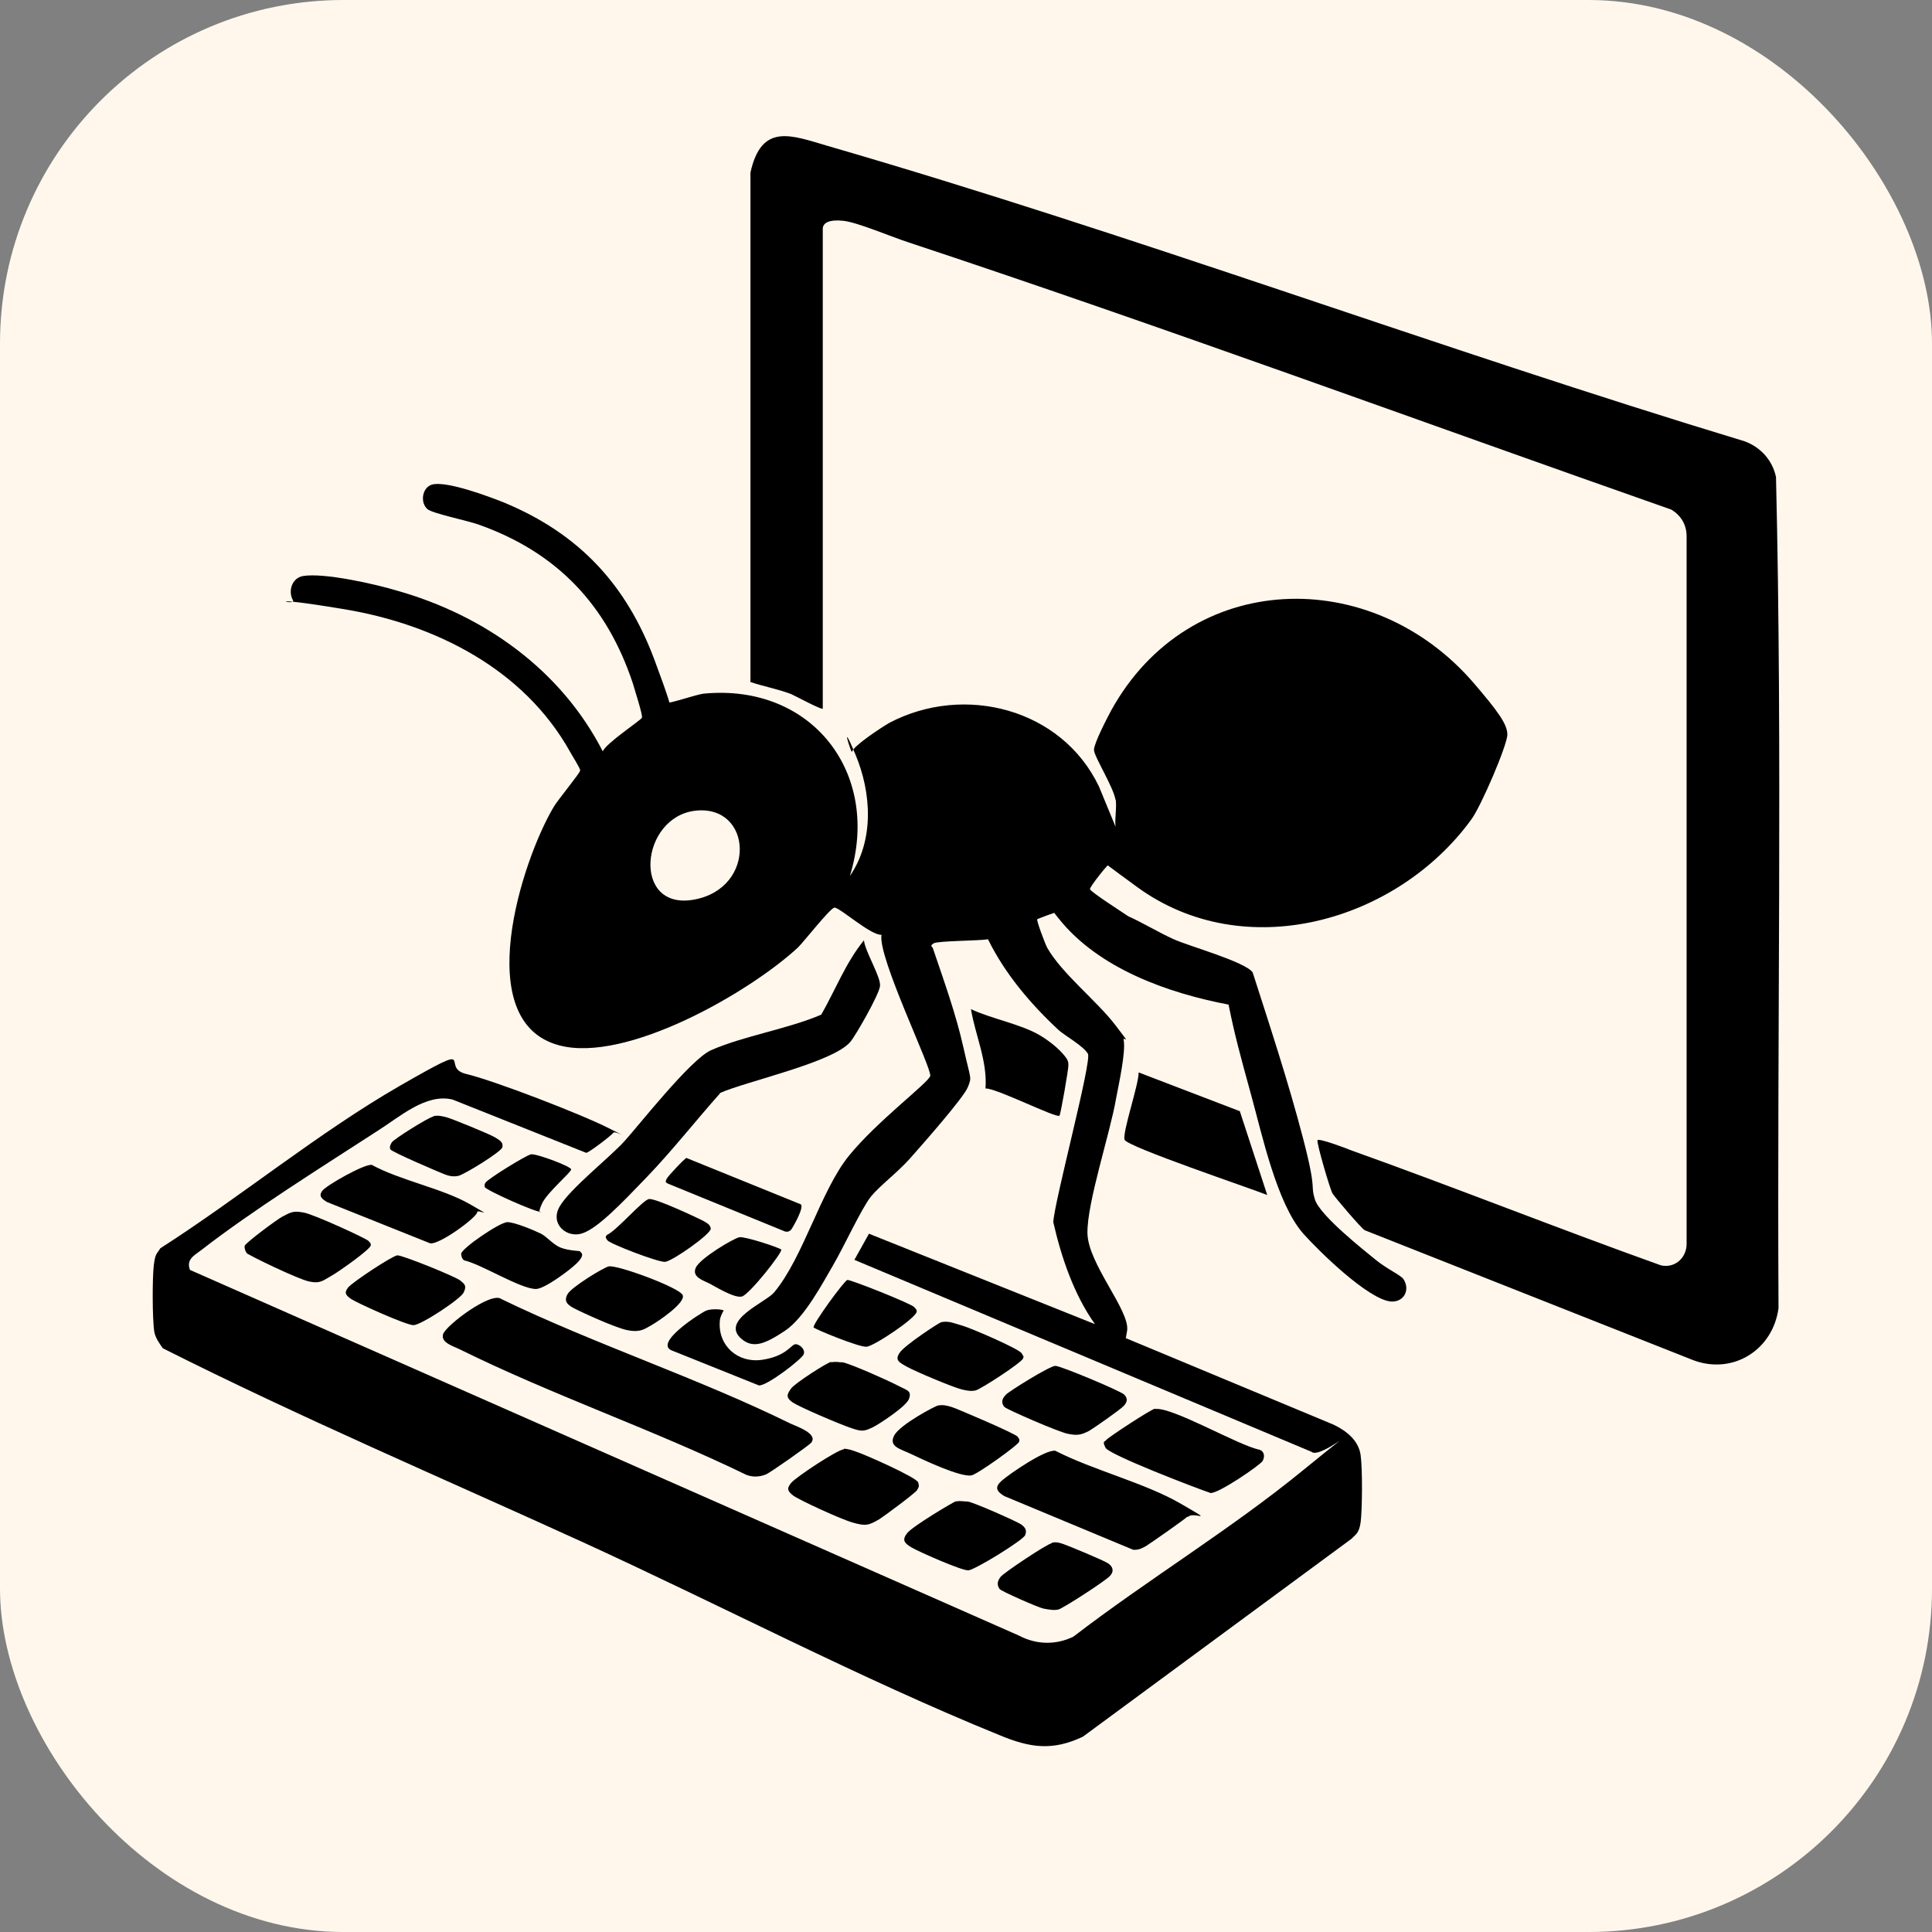
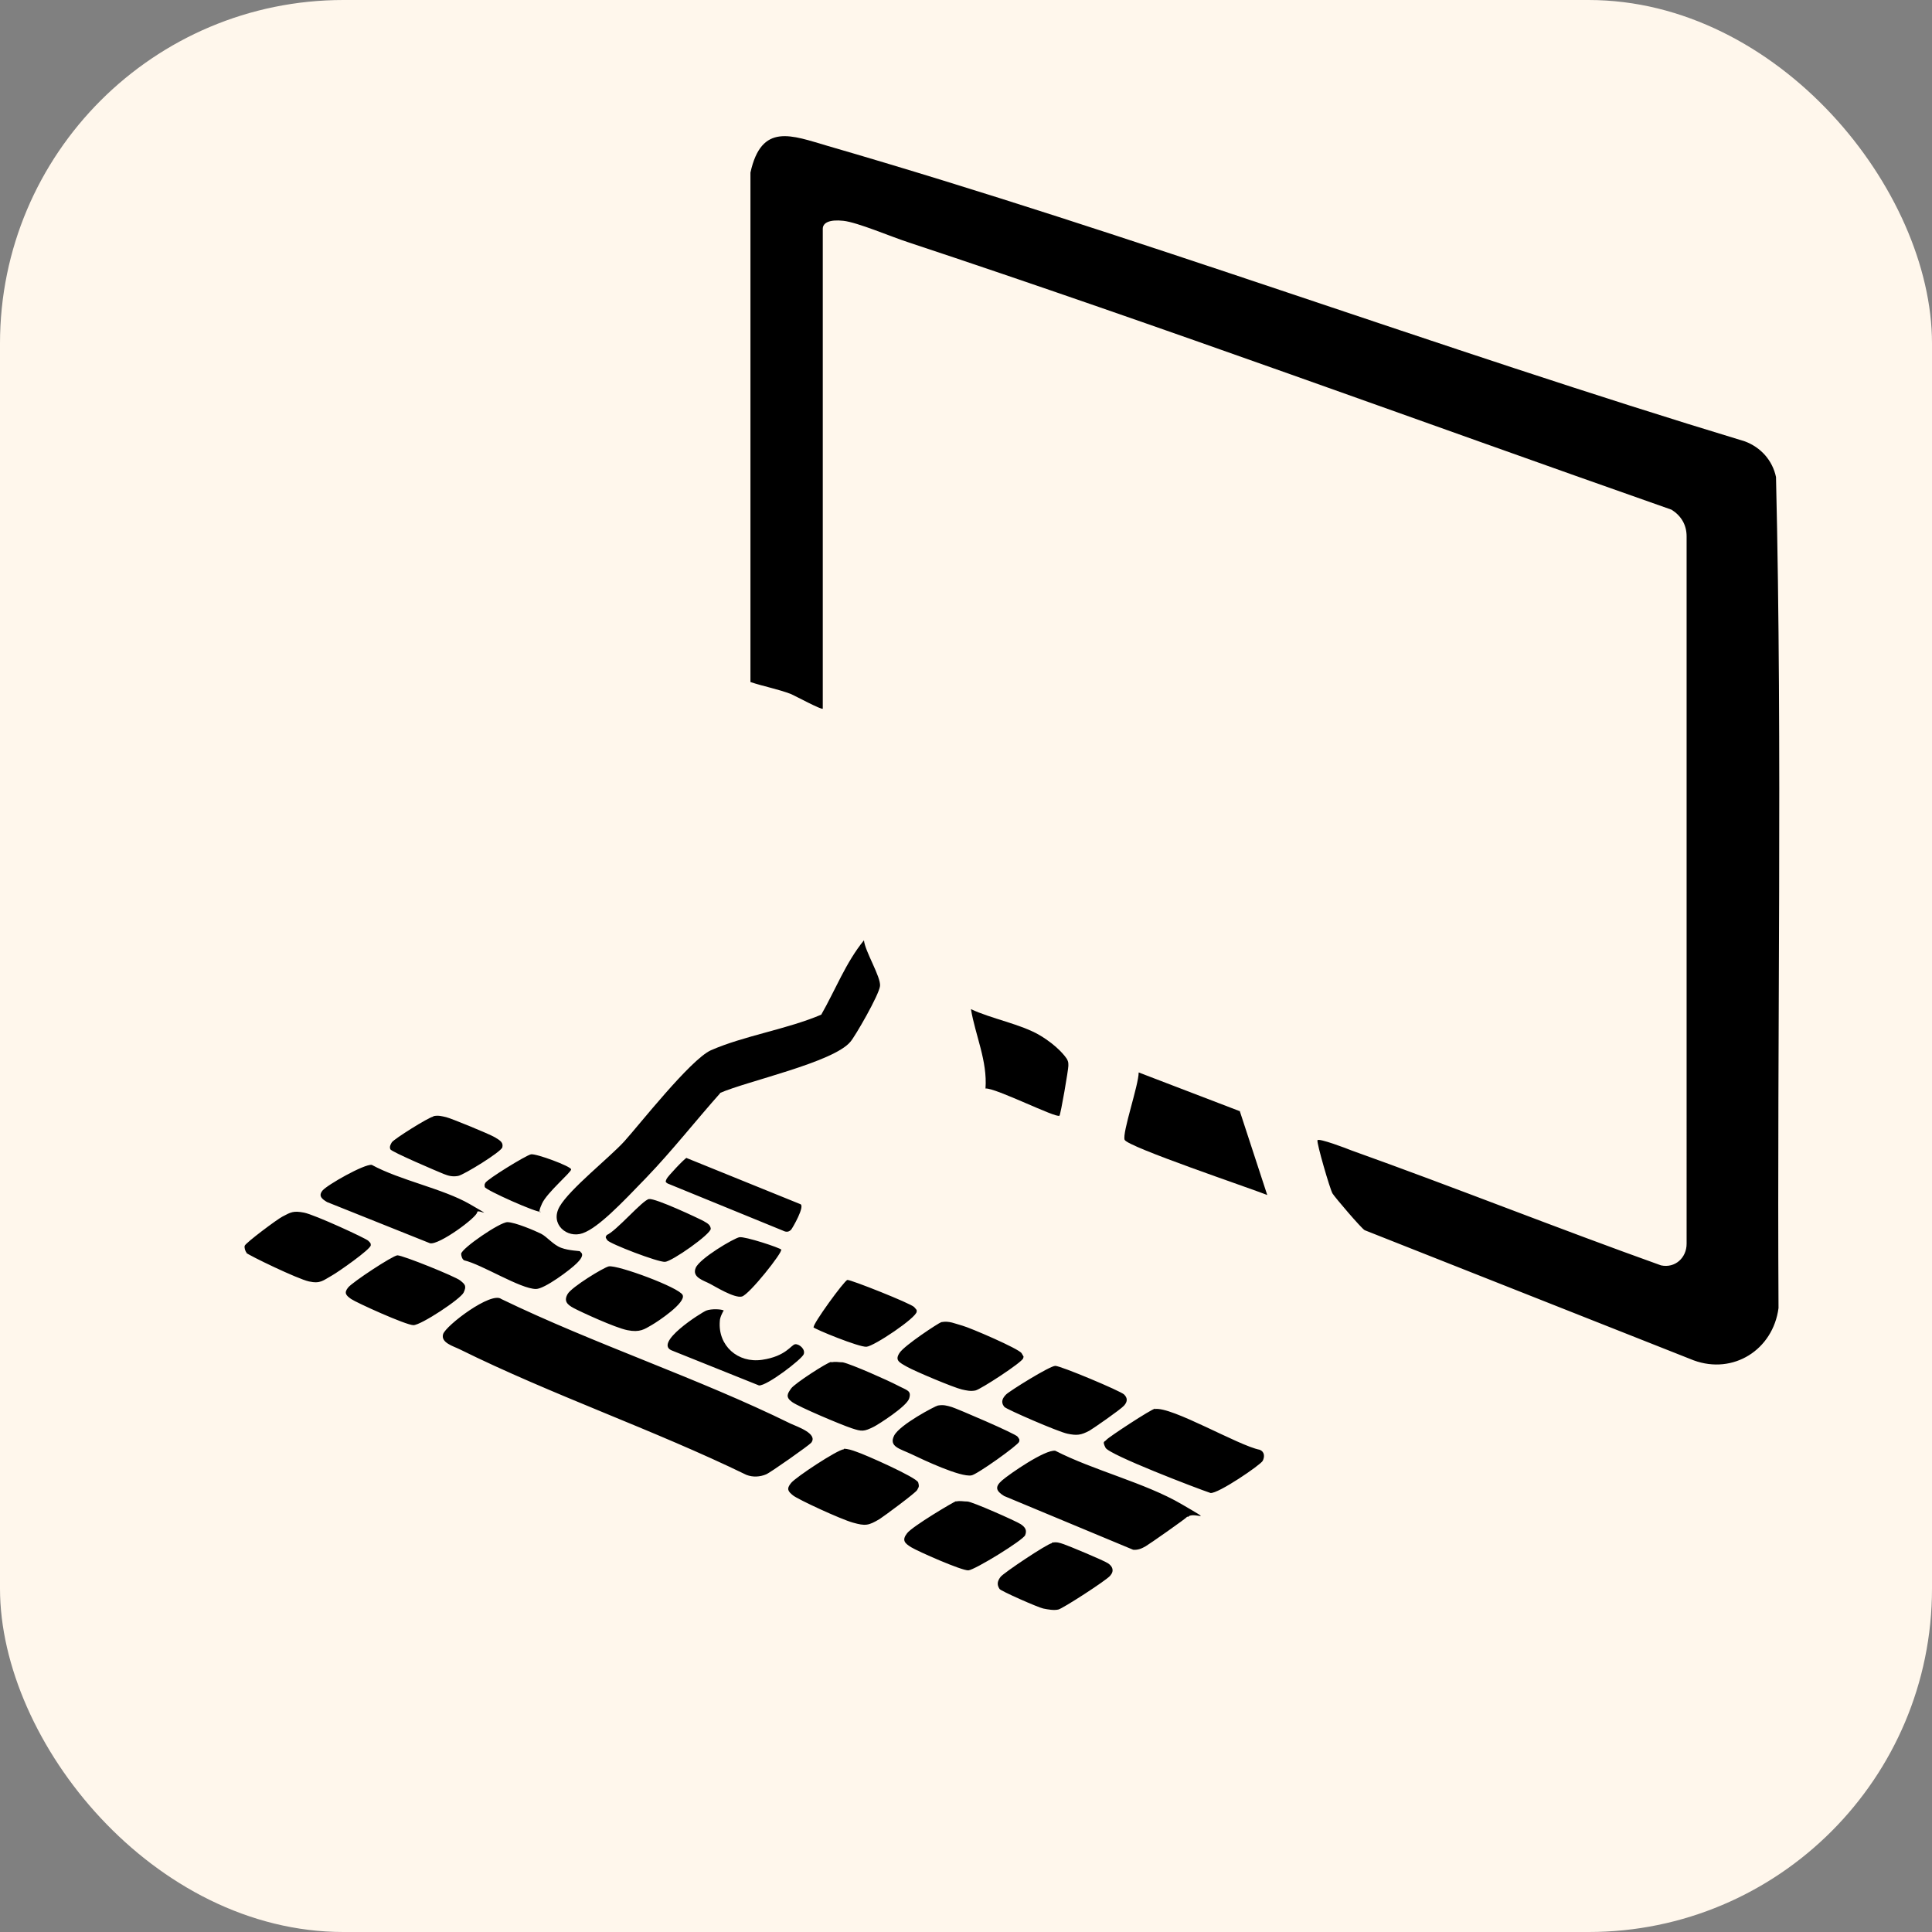
<svg xmlns="http://www.w3.org/2000/svg" width="2100" height="2100" fill="none" viewBox="0 0 2100 2100">
  <rect x="0" y="0" width="2100" height="2100" fill="#808080" stroke="none" />
  <rect width="2100" height="2100" fill="#FFF7EC" rx="373.32" />
  <path fill="#000" d="M894.314 770.292c-1.091 1.638-29.479-13.653-34.392-15.838-14.193-5.461-29.479-8.192-44.218-13.107V187.575c12.01-54.613 44.764-40.413 84.069-28.945 335.187 97.211 663.277 220.089 996.827 321.123 17.47 6.553 30.02 20.752 33.84 38.775 7.1 300.369 1.1 602.382 2.73 903.292-6 45.33-49.13 72.64-92.25 56.8l-357.57-141.45c-3.82-2.18-32.21-35.5-34.94-39.87-2.73-4.37-17.47-55.15-16.38-57.89 1.09-2.73 32.76 9.29 36.58 10.93 113 40.41 223.82 84.65 336.82 125.06 15.29 3.28 27.84-8.19 27.84-23.48V582.971c0-12.561-6-22.392-16.37-28.945-276.78-97.211-552.46-198.79-830.873-291.086-16.923-5.461-54.045-21.298-69.33-22.937-15.286-1.638-22.383 2.185-22.383 8.738v522.097-.546Zm-12.555 797.888c-2.184 2.73-44.765 32.77-49.132 34.41-6.551 2.73-14.194 3.28-21.29.54-100.993-49.15-211.266-86.83-311.713-136.53-6.551-3.27-20.744-7.1-18.015-16.38 2.73-9.29 52.407-46.97 63.325-38.23 101.539 49.15 213.45 85.74 314.442 135.44 7.097 3.28 30.025 10.92 22.383 20.75Zm408.881 80.28c-1.64 2.19-41.49 30.04-45.31 32.22-3.82 2.19-8.19 4.37-13.65 3.83l-140.29-58.44c-8.74-5.46-10.38-9.83-2.19-16.93 8.19-7.1 46.95-33.86 57.87-32.22 41.49 21.3 97.72 34.95 137.02 57.89 39.31 22.94 12.56 7.1 7.1 14.2l-.55-.55Zm-35.48-116.87c18.01-3.27 91.16 39.87 114.09 44.24 5.46 2.18 5.46 7.64 3.28 12.01-2.19 4.37-48.59 36.05-56.78 34.96-14.74-4.92-110.27-41.51-114.09-49.16-3.82-7.64-1.09-6 1.09-8.73 2.19-2.74 48.59-33.32 52.95-33.86l-.54.54Zm-904.568-237.56c4.913-6.01 45.31-28.95 53.499-27.86 31.116 16.93 76.972 25.67 106.451 42.6s8.189 4.92 8.189 8.74c0 5.46-41.489 36.04-51.315 33.86l-111.911-44.78c-5.459-3.28-9.826-6.56-4.913-12.56Zm566.65 280.71c4.368 0 9.281 1.63 13.648 3.27 8.735 2.73 65.509 27.86 67.146 33.32 1.638 5.46.001 5.46-1.091 8.19-1.092 2.73-36.576 28.94-40.943 31.67-12.01 7.1-15.286 7.65-28.933 3.83-13.648-3.83-59.504-25.13-64.963-29.49-5.459-4.37-7.643-7.1-2.184-13.66 5.459-6.55 50.224-36.04 57.32-36.59v-.54Zm102.088-46.97c6-1.09 9.82 0 15.28 1.64 5.46 1.64 69.33 28.94 71.52 32.22 2.18 3.28 2.18 2.73 1.63 5.46-1.09 3.82-46.4 36.04-51.86 36.59-12.01 2.19-52.4-16.93-64.96-22.94-12.556-6-25.112-8.19-19.107-20.2 6.005-12.02 44.767-32.22 47.497-32.77Zm-751.17-166.02c-1.638-1.64-2.73-5.46-2.184-7.65 1.092-3.28 35.484-28.94 40.943-31.67 9.281-4.92 12.01-6.56 23.474-4.37 11.464 2.18 67.147 27.85 69.876 30.58 2.73 2.73 2.73 2.73 2.73 4.91 0 4.37-36.03 29.5-42.035 32.77-9.826 5.46-12.556 9.29-25.112 6.56-12.555-2.73-65.508-28.4-68.238-31.13h.546Zm754.99 75.36c8.73-1.64 14.74 1.64 22.93 3.83 8.18 2.18 61.68 25.12 64.41 30.03 2.73 4.92 2.19 2.73 1.64 5.46-1.09 4.37-46.4 33.86-51.86 34.96-5.46 1.09-9.83 0-14.74-1.1-9.28-2.18-50.769-19.66-59.503-24.57-8.735-4.92-13.648-7.1-8.189-15.29 5.459-8.2 42.032-32.23 45.312-33.32Zm68.24 91.75c-3.82-4.91-1.64-9.28 2.18-13.11 3.82-3.82 47.49-31.12 53.5-31.12 6 0 70.97 27.3 74.79 31.12 3.82 3.83 3.82 7.65 0 12.02-3.82 4.37-33.85 25.12-37.67 27.31-9.28 4.91-13.65 5.46-24.02 3.27-10.37-2.18-65.51-26.21-68.24-28.94l-.54-.55Zm-52.41 103.22c4.91-1.09 7.64 0 12.56 0 4.91 0 52.95 21.3 57.86 24.58 4.91 3.27 7.1 6.55 4.91 12.01-2.18 5.46-54.59 37.68-61.68 38.23-7.1.54-55.139-20.75-62.236-25.12-7.097-4.37-10.372-7.65-4.367-15.29 6.005-7.65 50.223-33.86 53.503-34.96l-.55.55ZM903.595 1480.8c4.913-1.09 7.642 0 12.556 0 9.826 2.19 49.131 19.66 59.503 25.12 10.373 5.47 15.286 5.47 12.556 14.2-2.729 8.74-33.846 28.4-38.213 30.59-10.918 5.46-13.102 5.46-24.566 1.63-11.464-3.82-56.774-22.93-64.417-28.39-7.643-5.47-4.913-9.29-1.092-14.75 3.822-5.46 39.306-28.4 43.673-28.94v.54Zm-471.663-116.32c6.005 0 62.779 22.93 68.238 27.3 5.459 4.37 7.097 6.01 3.822 13.11-3.276 7.1-46.402 35.5-54.591 35.5s-62.233-24.58-67.693-28.4c-5.459-3.82-8.188-6.55-3.275-12.56 4.913-6.01 48.04-34.41 53.499-34.95Zm229.826 12.01c9.827-1.64 76.427 22.94 80.249 31.13 3.821 8.19-26.204 28.4-33.847 32.77-7.642 4.37-12.555 8.19-26.203 5.46-13.648-2.73-51.315-20.21-58.412-24.03-7.097-3.82-10.918-7.65-6.551-15.29 4.367-7.65 39.305-28.95 44.764-30.04Zm481.492 300.37c5.46-1.09 8.19 0 13.1 1.64s43.13 17.48 48.04 20.75c4.91 3.28 7.1 8.19 2.18 13.66-4.91 5.46-51.31 35.49-56.23 36.59-4.91 1.09-10.91 0-16.37-1.1-5.46-1.09-46.4-19.11-47.5-21.29-3.27-4.92-2.18-8.74 1.1-13.11 3.27-4.37 50.76-36.05 55.68-36.59v-.55Zm-512.608-316.21c5.459 3.28-1.092 9.83-3.822 12.57-7.096 7.09-34.938 27.85-44.218 27.85-16.923 0-58.958-26.76-78.065-31.13-2.183-1.09-3.275-4.92-3.275-7.1.546-6.01 42.035-34.41 50.223-34.41 8.189 0 30.025 9.29 36.576 12.56 6.551 3.28 13.102 12.02 21.836 15.3 8.735 3.27 19.653 3.27 20.745 3.82v.54ZM471.237 1213.2c5.459-1.09 8.735 0 13.648 1.09s46.402 18.02 52.953 21.85c6.551 3.82 9.28 6.01 8.188 10.92-1.092 4.92-42.034 30.04-48.039 31.13-6.005 1.09-10.373 0-15.832-2.19-5.459-2.18-56.774-24.02-57.866-26.76-1.092-2.73 0-4.91 1.638-7.64 2.729-3.82 39.305-26.76 44.764-27.85l.546-.55Zm274.591 45.33 123.921 50.24c6.005 1.64-8.735 26.76-9.827 27.85-2.729 2.74-5.459 2.74-8.734 1.1l-125.559-51.34c-2.729-1.64-2.183-2.18-1.091-4.91 1.091-2.73 20.198-22.94 21.836-22.94h-.546Zm138.66 184.04c-1.638-2.73 33.3-50.79 36.576-51.33 3.275-.55 69.33 25.67 72.605 29.49 3.276 3.82 2.73 2.73 2.73 4.91 0 6.56-46.402 37.69-54.591 38.23-8.188.55-56.228-19.11-57.866-21.3h.546Zm-98.263-17.47s-3.821 6.55-3.821 10.92c-2.184 26.76 19.652 45.87 45.856 42.05 26.203-3.82 31.662-16.38 36.03-16.93 4.367-.54 11.464 5.46 9.28 10.92-2.184 5.47-39.851 34.41-48.586 33.86l-93.895-37.68c-22.383-7.64 31.116-41.5 36.575-43.69 5.459-2.18 16.923-1.64 19.107 0l-.546.55Zm-127.196-82.47c10.372-3.82 39.305-38.23 46.402-39.32 7.097-1.09 54.59 21.3 59.504 24.03 4.913 2.73 7.096 4.37 7.642 8.19 0 6.01-42.034 35.5-49.677 36.05-7.643.54-60.05-19.66-62.779-23.49-2.73-3.82-1.638-3.82-.546-5.46h-.546Zm189.975 15.84c2.184 2.18-34.392 48.61-42.58 50.79-8.189 2.18-30.025-11.47-34.393-13.65-7.096-3.83-20.198-7.1-15.831-17.48 4.367-10.38 41.489-32.22 47.494-33.31 6.005-1.1 44.218 11.47 45.856 13.65h-.546Zm-261.489-41.51c-2.184 2.19-60.05-23.48-60.595-26.76-.546-3.27 0-2.73.545-4.36 1.638-3.83 44.219-30.04 49.678-31.13 5.459-1.1 43.672 13.1 43.672 16.38 0 3.28-26.203 25.12-31.662 37.14-5.459 12.01-1.092 8.73-1.638 9.28v-.55Z" />
  <path fill="#000" d="M782.95 1188.08c-26.75 30.04-52.407 62.8-80.249 91.75-27.841 28.94-52.407 54.61-69.33 60.62-16.923 6.01-36.03-9.83-25.111-28.95 10.918-19.11 54.59-53.52 70.421-70.99 15.832-17.48 71.514-88.48 93.896-98.85 36.03-15.84 82.978-22.94 120.1-38.78 15.285-26.76 26.749-56.79 46.402-80.82 1.092 12.01 18.561 39.86 17.469 49.69-1.092 9.83-27.296 55.16-32.209 60.62-18.561 22.39-111.911 42.6-141.935 55.71h.546Zm564.47 19.11 30.02 91.75c-17.47-7.1-152.31-52.43-155.04-60.07-2.73-7.65 15.29-59.53 15.29-73.18l109.73 42.05v-.55Z" />
-   <path fill="#000" d="M1212.58 869.687c-2.19-14.199-23.48-47.513-23.48-54.613 0-7.1 14.2-34.406 18.56-42.598 85.17-154.553 283.88-158.923 394.69-29.491 25.25 29.491 36.08 43.963 36.08 55.432 0 11.468-28.98 78.916-39.35 92.569-80.79 110.864-246.2 158.374-363.03 73.181-116.82-85.196-26.75-26.214-28.93-26.214-2.19 0-22.38 25.668-22.38 28.398 0 2.731 36.03 25.668 41.49 29.491 16.92 7.648 32.75 17.478 49.67 25.118 16.93 7.65 78.07 24.58 85.71 36.05 19.11 59.53 38.76 119.05 54.59 179.67 15.83 60.62 7.64 49.7 13.1 67.18 5.46 17.47 54.05 55.7 66.06 65.53 12.01 9.83 26.75 16.39 30.02 20.76 7.64 11.46 1.09 25.12-13.1 24.57-24.57-1.64-79.16-55.16-96.08-74.27-28.39-32.77-44.22-106.5-56.23-150.19-12.01-43.69-18.01-65.53-24.56-98.3-66.06-12.56-141.39-39.32-184.52-93.387-43.13-54.067-1.64-6.554-1.64-7.1-1.09-.546-20.74 7.1-21.83 7.646-1.1 1.091 8.73 27.311 10.91 31.131 15.84 27.85 53.5 57.34 73.7 83.56 20.2 26.21 8.19 11.46 9.28 16.38 2.73 12.56-5.46 49.15-8.19 63.9-6.55 38.22-31.66 113.04-31.11 146.36.54 33.31 46.4 84.1 43.12 105.95-3.27 21.84-4.36 6.55-3.82 7.1l228.19 95.02c13.65 6.56 27.3 16.93 29.48 33.32 2.18 16.38 1.64 60.07 0 72.63-1.64 12.56-6.01 13.65-9.83 18.02l-292.06 215.18c-33.3 15.83-57.86 12.01-90.62-1.64-150.667-61.17-305.704-142.54-455.282-210.81-149.579-68.26-305.708-134.89-454.194-209.71-3.822-5.46-8.189-11.47-9.281-18.02-2.183-13.65-2.183-58.44-.546-72.09 1.638-13.65 3.276-12.01 7.097-18.57 86.253-55.16 172.506-126.15 260.943-176.94 88.437-50.79 41.489-19.66 71.514-12.56s125.012 43.69 155.037 58.98c30.025 15.29 6.551 2.18 4.913 4.91-1.637 2.73-26.749 21.85-29.478 21.85l-145.211-57.89c-28.934-7.1-57.867 19.11-81.341 33.86-60.595 39.32-135.93 86.29-192.158 129.98-7.097 5.46-16.378 9.83-12.01 21.3l901.287 397.57c18.56 9.84 39.85 10.38 58.96 1.1 80.25-61.72 171.42-116.87 249.48-180.77 78.07-63.9 19.11-10.92 9.28-20.21l-496.774-208.62 15.832-28.4 245.662 98.31c-22.93-32.22-36.58-72.64-45.31-110.87 1.09-22.39 42.03-174.76 37.66-182.95-4.36-8.19-25.65-20.21-31.66-25.67-30.57-28.4-58.41-61.16-76.97-98.85-9.28 1.64-54.59 1.64-58.96 4.37-4.37 2.73-2.18 3.28-1.09 4.92 12.01 35.5 25.11 71.54 33.3 108.13 8.19 36.59 9.28 31.68 4.91 43.15-4.37 11.46-50.22 63.35-63.324 78.09-13.102 14.75-32.208 28.95-42.035 40.96-9.826 12.02-30.025 55.71-40.943 74.27-10.918 18.57-31.116 57.35-52.407 71.55-21.29 14.2-34.392 19.66-46.948 9.28-24.565-20.21 25.658-39.87 34.938-50.79 31.663-37.68 50.77-110.86 81.34-148.55 30.571-37.68 86.249-79.18 88.439-86.83 2.18-7.65-57.322-129.43-52.955-153.46-11.464 1.09-46.402-30.584-51.315-29.492-4.913 1.092-32.754 36.592-39.305 43.142-52.953 49.15-187.246 126.16-259.851 106.5-96.626-25.67-40.943-199.886-6.005-258.867 4.367-7.646 28.933-37.137 28.933-39.868 0-2.73-9.281-16.93-10.918-20.206-50.224-90.111-146.849-138.716-245.658-155.1-98.809-16.384-51.315-2.731-55.683-9.83-5.459-9.831-1.091-24.03 10.918-26.215 22.929-3.822 78.611 8.739 102.085 15.838 94.988 26.76 178.511 86.288 223.821 174.761 3.276-8.738 41.489-33.86 42.581-36.591 1.092-2.731-8.189-31.129-9.826-37.137-28.387-85.741-82.978-143.085-168.685-173.122-10.918-3.822-49.678-12.014-54.591-16.383-8.188-7.1-6.005-23.484 4.913-26.761 15.832-4.369 62.234 13.108 78.611 19.661 81.34 33.86 132.655 89.019 163.226 170.938 30.571 81.918 12.01 44.782 13.647 46.42 1.638 1.639 32.755-9.284 40.397-9.83 117.37-10.922 192.705 86.834 158.313 198.244 26.75-38.775 23.474-90.657 6.005-132.163-17.469-41.505-4.367-1.092-3.821-2.73 2.183-7.1 33.3-27.307 40.943-31.676 81.34-42.598 187.25-15.291 227.64 69.358l18.02 43.69c-1.09-9.284 1.64-21.298 0-30.583v1.639ZM756.2 881.155c-60.596 6.554-69.876 109.226-1.638 96.665 68.239-12.561 63.325-103.218 1.638-96.665Z" />
  <path fill="#000" d="M1151.44 1212.65c-2.73 3.28-69.88-30.58-80.25-29.49 2.18-30.03-10.92-57.34-15.83-86.28 21.83 10.37 54.59 16.38 74.79 28.39 20.19 12.02 28.38 24.03 29.47 25.67 1.64 3.28 1.64 3.82 1.64 7.65 0 3.82-8.19 52.43-9.82 54.61v-.55Z" />
</svg>